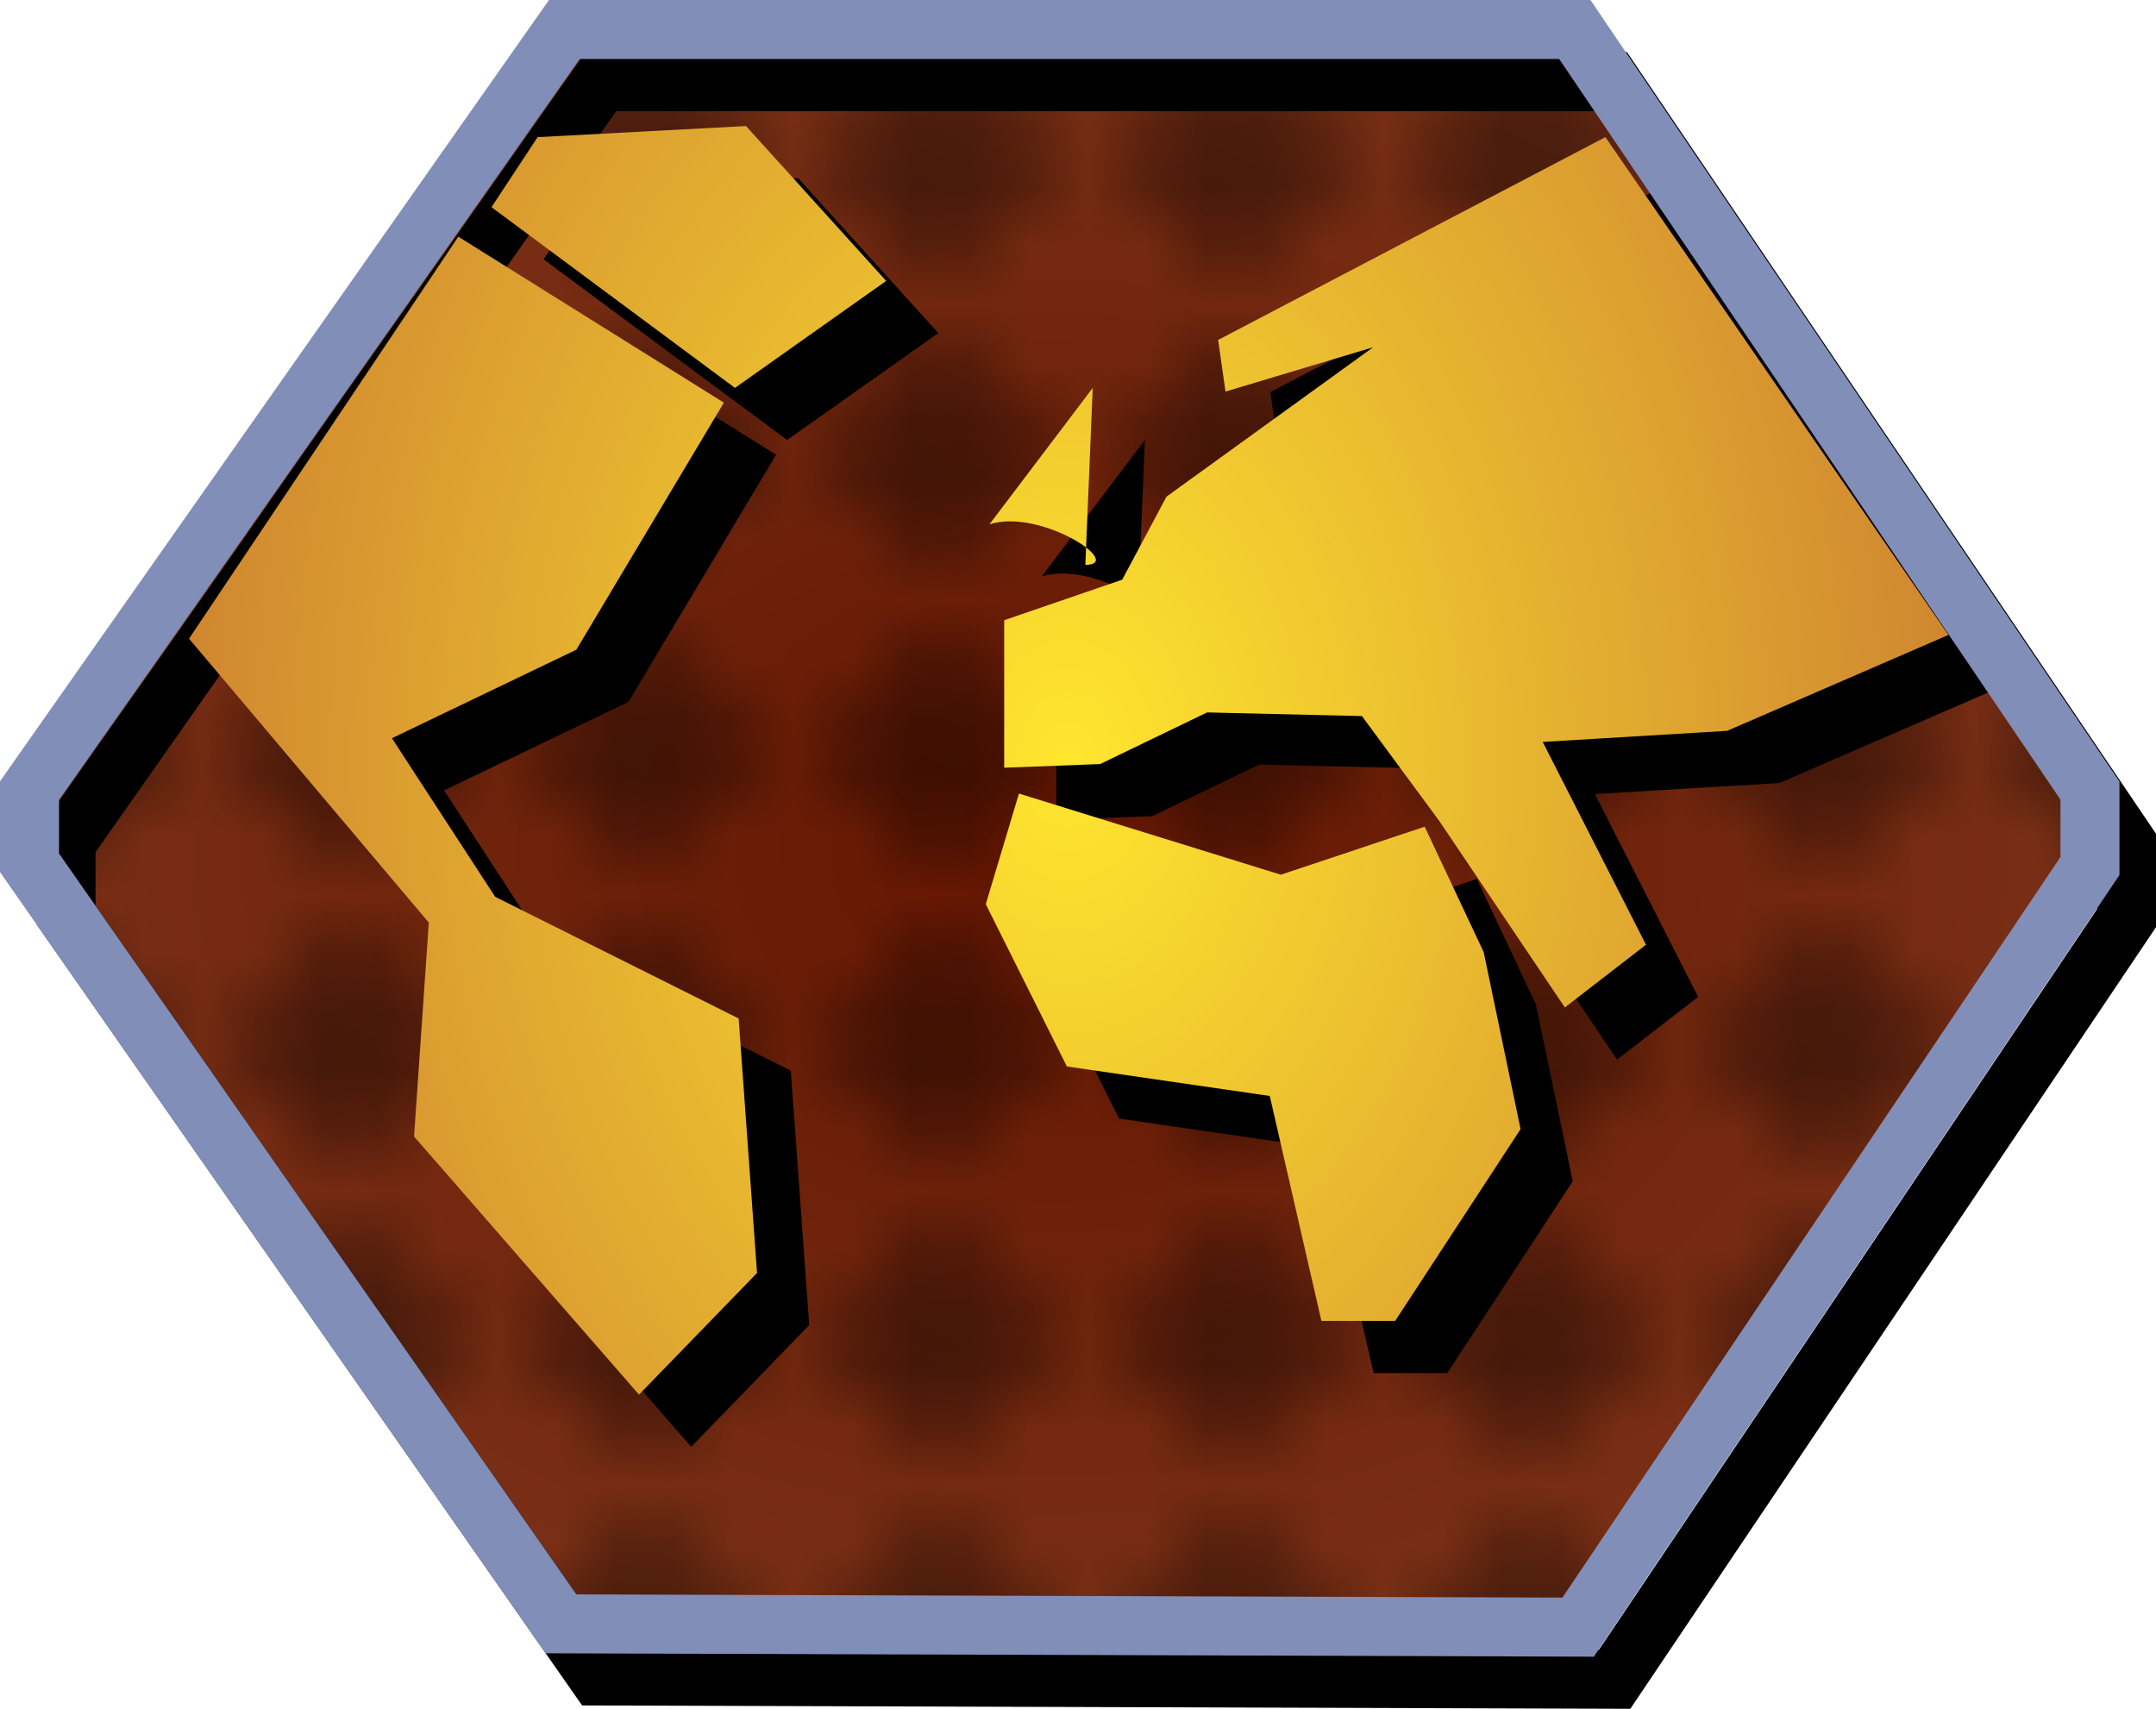
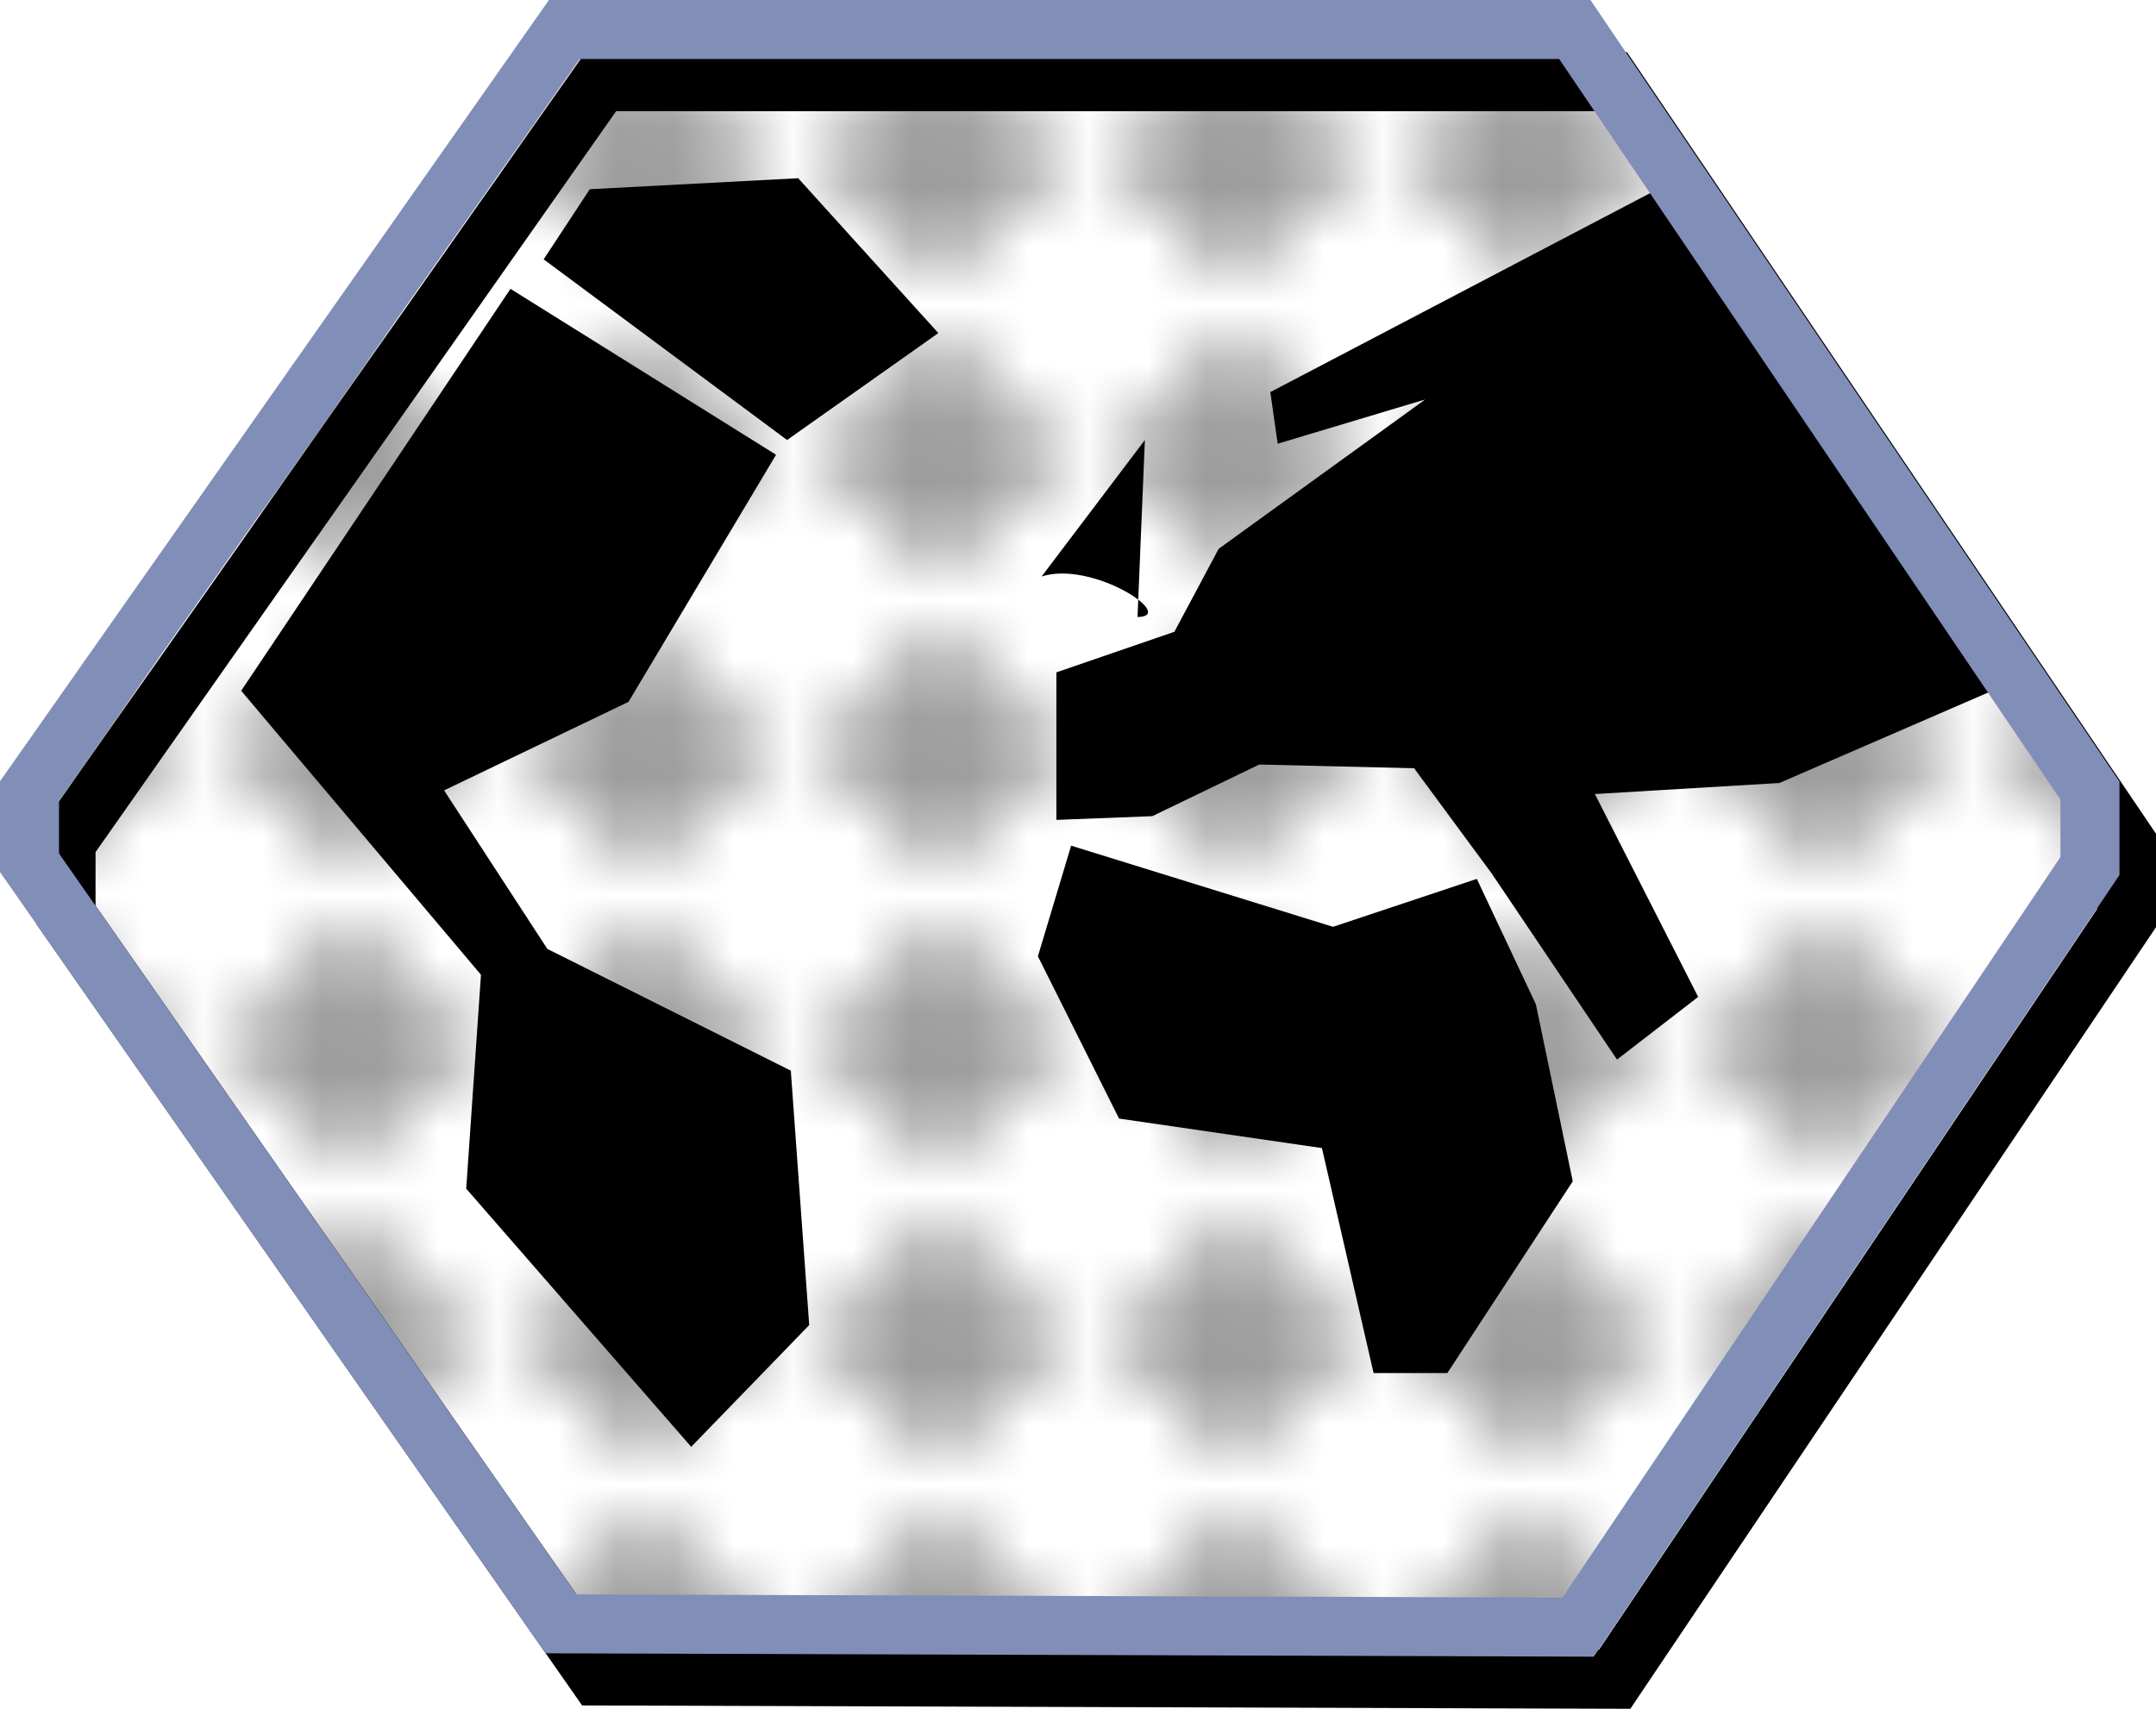
<svg xmlns="http://www.w3.org/2000/svg" xmlns:ns1="http://sodipodi.sourceforge.net/DTD/sodipodi-0.dtd" xmlns:ns2="http://www.inkscape.org/namespaces/inkscape" xmlns:xlink="http://www.w3.org/1999/xlink" width="36.533" height="28.959" id="svg3801" ns1:version="0.32" ns2:version="0.45.1" version="1.0" ns1:docbase="/storage/projekte/programmieren/warzone/data/base/images/icons" ns1:docname="main-world.svg" ns2:output_extension="org.inkscape.output.svg.inkscape">
  <defs id="defs3803">
    <linearGradient id="linearGradient8865">
      <stop id="stop8867" offset="0" style="stop-color:#ffe62f;stop-opacity:1;" />
      <stop style="stop-color:#be6331;stop-opacity:1;" offset="0.531" id="stop8869" />
      <stop id="stop8871" offset="1" style="stop-color:#ab440c;stop-opacity:1;" />
    </linearGradient>
    <radialGradient ns2:collect="always" xlink:href="#linearGradient8865" id="radialGradient26547" cx="18.594" cy="13" fx="18.594" fy="13" r="14.906" gradientTransform="matrix(2.61,0,0,3.606,-29.937,-33.883)" gradientUnits="userSpaceOnUse" />
    <pattern patternUnits="userSpaceOnUse" width="4.07" height="4.031" patternTransform="translate(16.101,48.074)" id="pattern23621">
      <path ns1:nodetypes="cccc" id="path22650" d="M 0.5,2.055 L 3.57,2.055 M 1.984,0.5 L 1.984,3.531" style="opacity:0.5;fill:none;fill-rule:evenodd;stroke:#000000;stroke-width:1px;stroke-linecap:square;stroke-linejoin:miter;stroke-opacity:1" />
    </pattern>
    <pattern ns2:collect="always" xlink:href="#pattern23621" id="pattern24595" patternTransform="translate(14.51,45.953)" />
    <pattern ns2:collect="always" xlink:href="#pattern24595" id="pattern14119" patternTransform="translate(14.422,45.776)" />
    <linearGradient id="linearGradient11917">
      <stop style="stop-color:#641500;stop-opacity:1;" offset="0" id="stop11920" />
      <stop style="stop-color:#792f15;stop-opacity:1;" offset="1" id="stop11922" />
    </linearGradient>
    <radialGradient ns2:collect="always" xlink:href="#linearGradient11917" id="radialGradient11926" cx="23.558" cy="21.763" fx="23.558" fy="21.763" r="17.457" gradientTransform="matrix(1,0,0,0.775,-5.25,-2.364)" gradientUnits="userSpaceOnUse" />
  </defs>
  <ns1:namedview id="base" pagecolor="#ffffff" bordercolor="#666666" borderopacity="1.0" ns2:pageopacity="0.0" ns2:pageshadow="2" ns2:zoom="7.9195959" ns2:cx="23.784036" ns2:cy="14.912067" ns2:document-units="px" ns2:current-layer="layer1" ns2:window-width="910" ns2:window-height="627" ns2:window-x="174" ns2:window-y="114" />
  <g ns2:label="Ebene 1" ns2:groupmode="layer" id="layer1" transform="translate(-50.305,-349.311)">
    <g id="g3794" transform="translate(49.821,349.197)">
-       <path ns1:nodetypes="ccccccccc" id="path8029" d="M 9.913,0.975 L 27.036,0.975 L 35.765,13.873 L 35.765,15.152 L 27.092,28.05 L 9.857,27.995 L 0.851,15.096 L 0.851,13.873 L 9.913,0.975 z " style="fill:url(#radialGradient11926);fill-opacity:1;fill-rule:evenodd;stroke:none;stroke-width:1px;stroke-linecap:butt;stroke-linejoin:miter;stroke-opacity:1" />
      <path style="fill:#000000;fill-opacity:1;fill-rule:evenodd;stroke:none;stroke-width:1px;stroke-linecap:butt;stroke-linejoin:miter;stroke-opacity:1" d="M 28.571,3.321 L 22.009,6.759 L 22.134,7.634 L 24.634,6.884 L 21.134,9.415 L 20.384,10.821 L 18.384,11.509 L 18.384,14.009 L 20.009,13.946 L 21.821,13.071 L 24.446,13.134 L 25.759,14.915 L 27.884,18.071 L 29.259,17.009 L 27.509,13.571 L 30.634,13.384 L 34.384,11.759 L 28.571,3.321 z M 19.884,7.571 L 19.759,10.571 C 20.443,10.563 18.994,9.607 18.134,9.884 L 19.884,7.571 z M 18.071,16.321 L 18.634,14.446 L 23.071,15.821 L 25.509,15.009 L 26.509,17.134 L 27.134,20.134 L 25.009,23.384 L 23.759,23.384 L 22.884,19.571 L 19.446,19.071 L 18.071,16.321 z M 14.009,3.134 L 16.384,5.759 L 13.821,7.571 L 9.696,4.509 L 10.478,3.321 L 14.009,3.134 z M 13.634,7.821 L 11.134,12.009 L 8.009,13.509 L 9.759,16.196 L 13.884,18.259 L 14.196,22.571 L 12.196,24.634 L 8.384,20.259 L 8.634,16.634 L 4.571,11.821 L 9.134,5.009 L 13.634,7.821 z " id="path24599" ns1:nodetypes="ccccccccccccccccccccscccccccccccccccccccccccccccccc" />
      <path style="fill:none;fill-opacity:1;fill-rule:evenodd;stroke:#000000;stroke-width:1px;stroke-linecap:butt;stroke-linejoin:miter;stroke-opacity:1" d="M 10.665,1.498 L 27.788,1.498 L 36.517,14.397 L 36.517,15.675 L 27.844,28.573 L 10.609,28.518 L 1.603,15.62 L 1.603,14.397 L 10.665,1.498 z " id="path12179" ns1:nodetypes="ccccccccc" />
      <path ns1:nodetypes="ccccccccc" id="path7056" d="M 10.046,0.614 L 27.169,0.614 L 35.898,13.513 L 35.898,14.791 L 27.225,27.69 L 9.99,27.634 L 0.984,14.736 L 0.984,13.513 L 10.046,0.614 z " style="fill:url(#pattern14119);fill-opacity:1;fill-rule:evenodd;stroke:#818eb8;stroke-width:1px;stroke-linecap:butt;stroke-linejoin:miter;stroke-opacity:1" />
-       <path ns1:nodetypes="ccccccccccccccccccccscccccccccccccccccccccccccccccc" id="path5097" d="M 27.687,2.438 L 21.125,5.875 L 21.25,6.75 L 23.75,6 L 20.25,8.531 L 19.5,9.938 L 17.5,10.625 L 17.5,13.125 L 19.125,13.063 L 20.937,12.188 L 23.562,12.25 L 24.875,14.031 L 27,17.188 L 28.375,16.125 L 26.625,12.688 L 29.75,12.5 L 33.5,10.875 L 27.687,2.438 z M 19,6.688 L 18.875,9.688 C 19.56,9.679 18.11,8.723 17.25,9 L 19,6.688 z M 17.188,15.438 L 17.75,13.563 L 22.187,14.938 L 24.625,14.125 L 25.625,16.25 L 26.25,19.25 L 24.125,22.5 L 22.875,22.5 L 22,18.688 L 18.562,18.188 L 17.188,15.438 z M 13.125,2.25 L 15.5,4.875 L 12.938,6.688 L 8.812,3.625 L 9.594,2.438 L 13.125,2.25 z M 12.75,6.938 L 10.25,11.125 L 7.125,12.625 L 8.875,15.313 L 13,17.375 L 13.312,21.688 L 11.312,23.75 L 7.5,19.375 L 7.75,15.75 L 3.687,10.938 L 8.25,4.125 L 12.75,6.938 z " style="fill:url(#radialGradient26547);fill-opacity:1;fill-rule:evenodd;stroke:none;stroke-width:1px;stroke-linecap:butt;stroke-linejoin:miter;stroke-opacity:1" />
    </g>
  </g>
</svg>